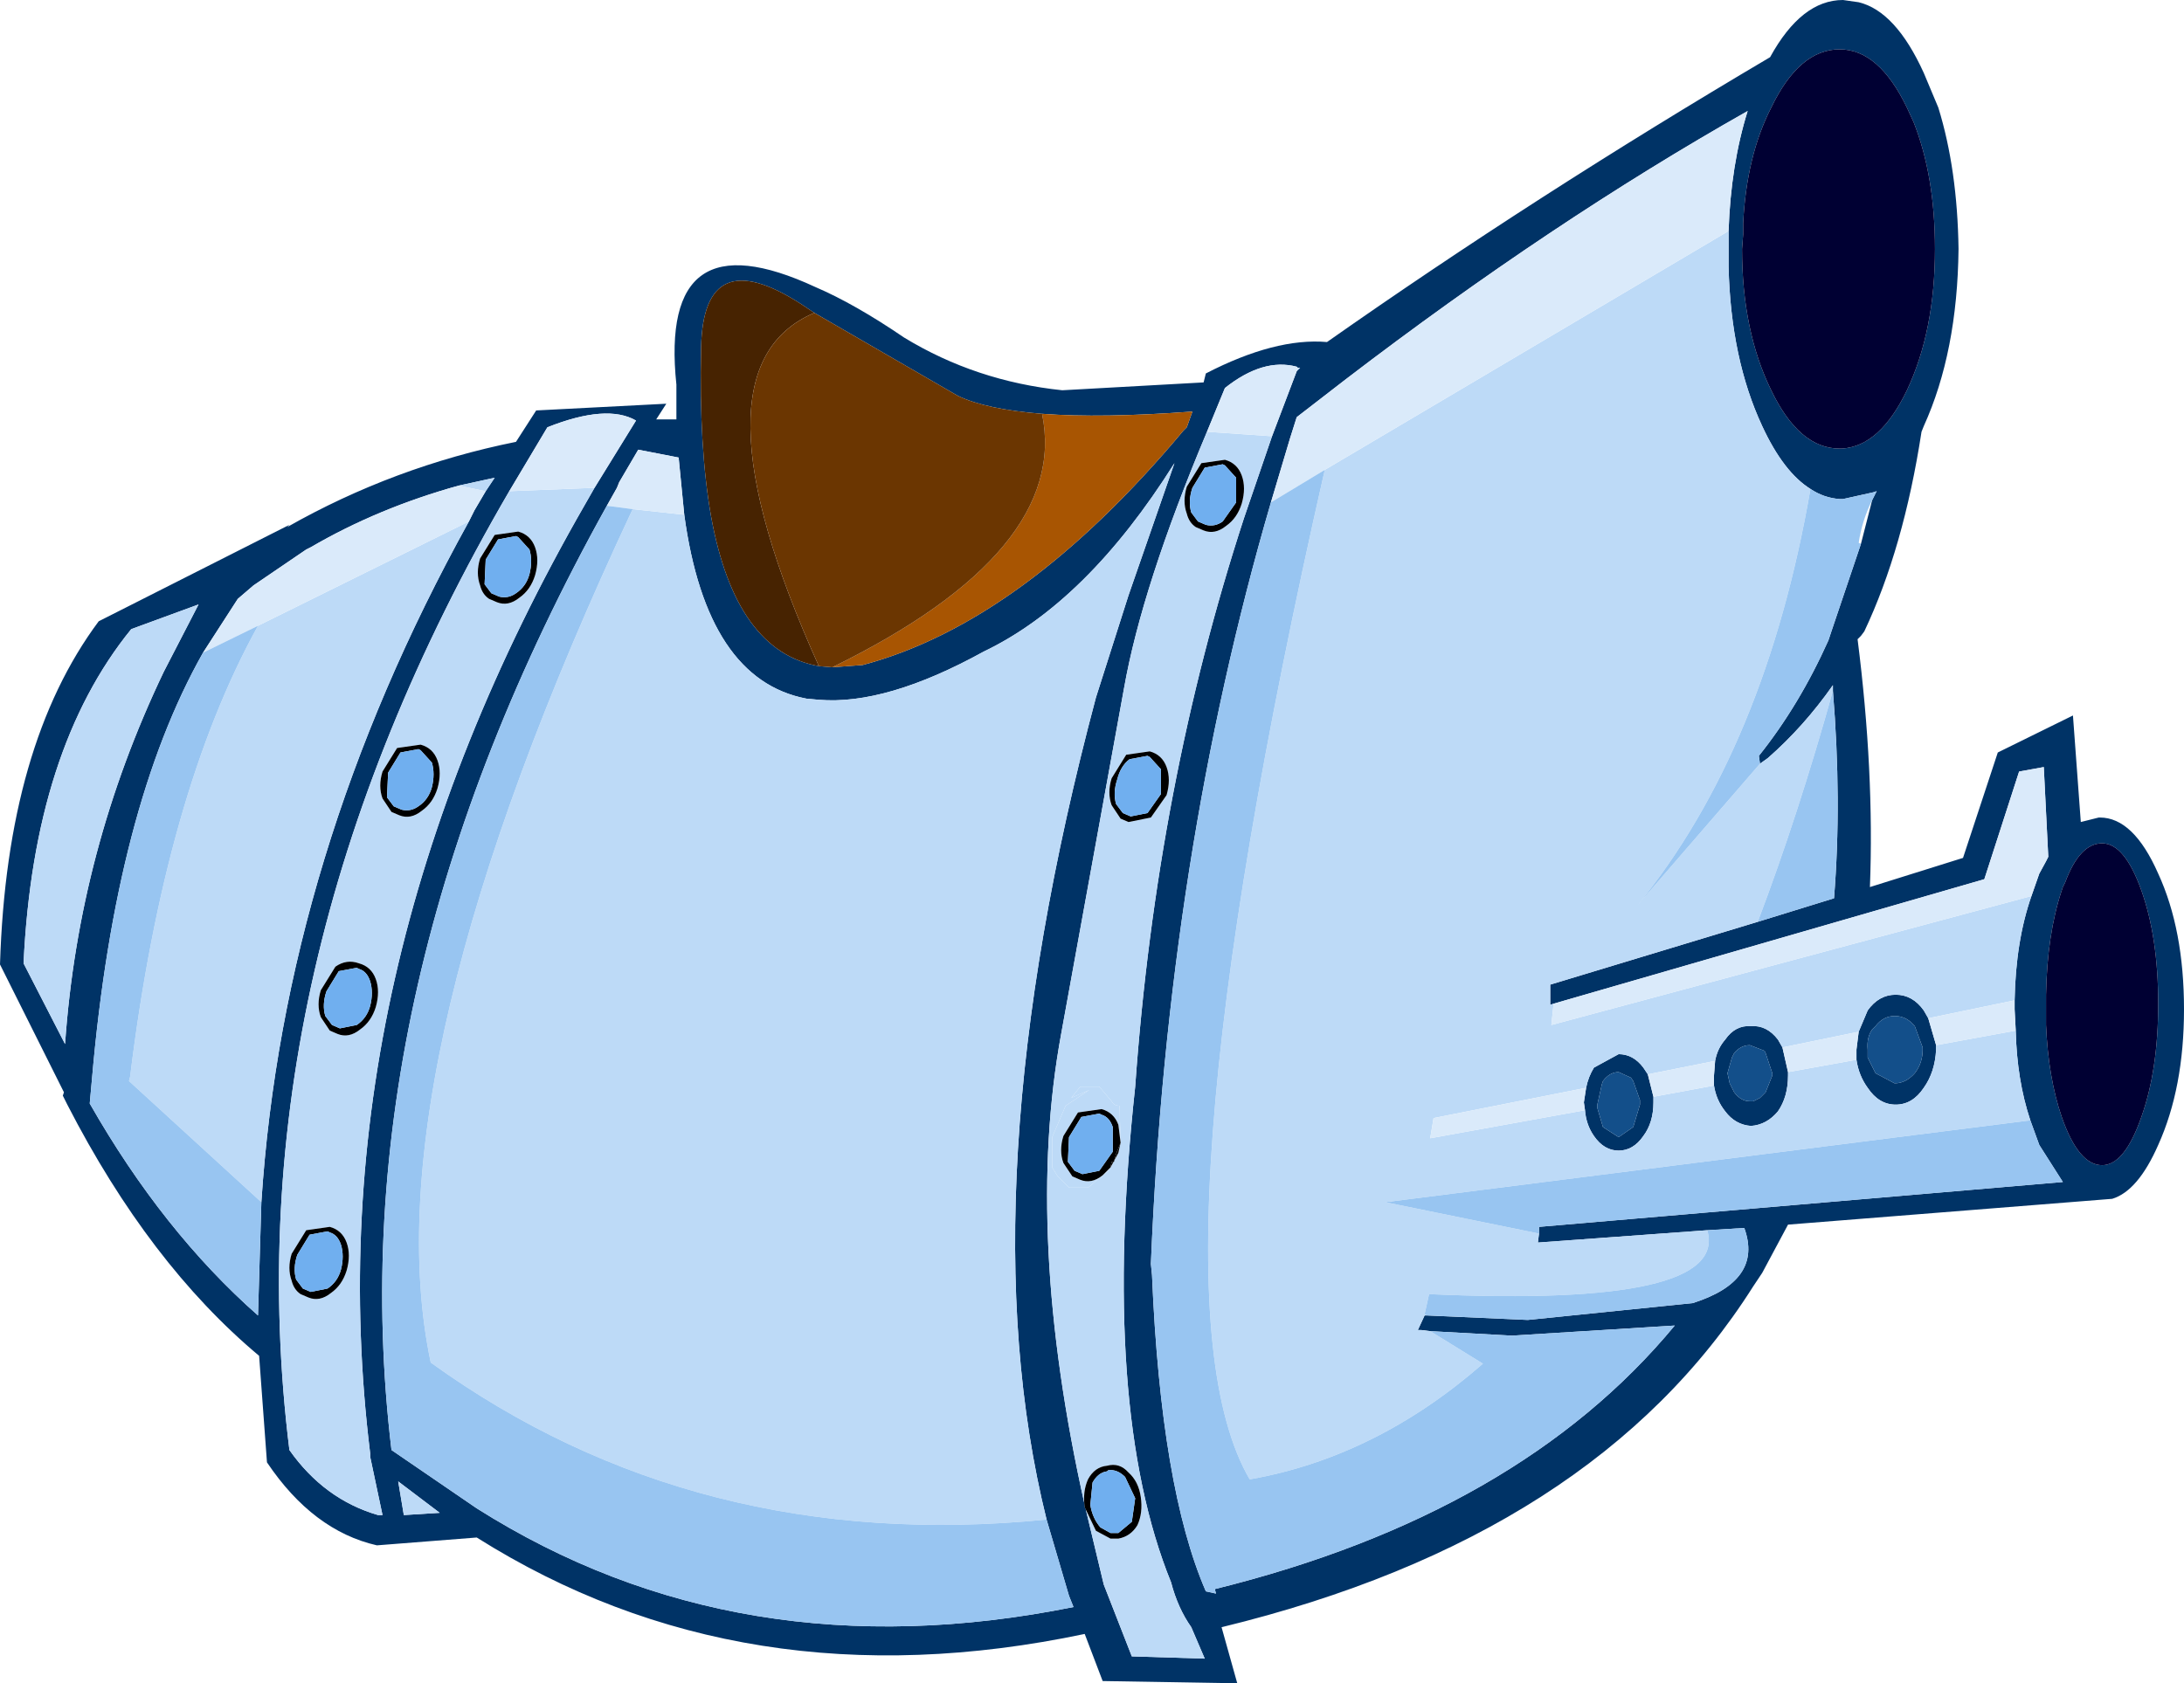
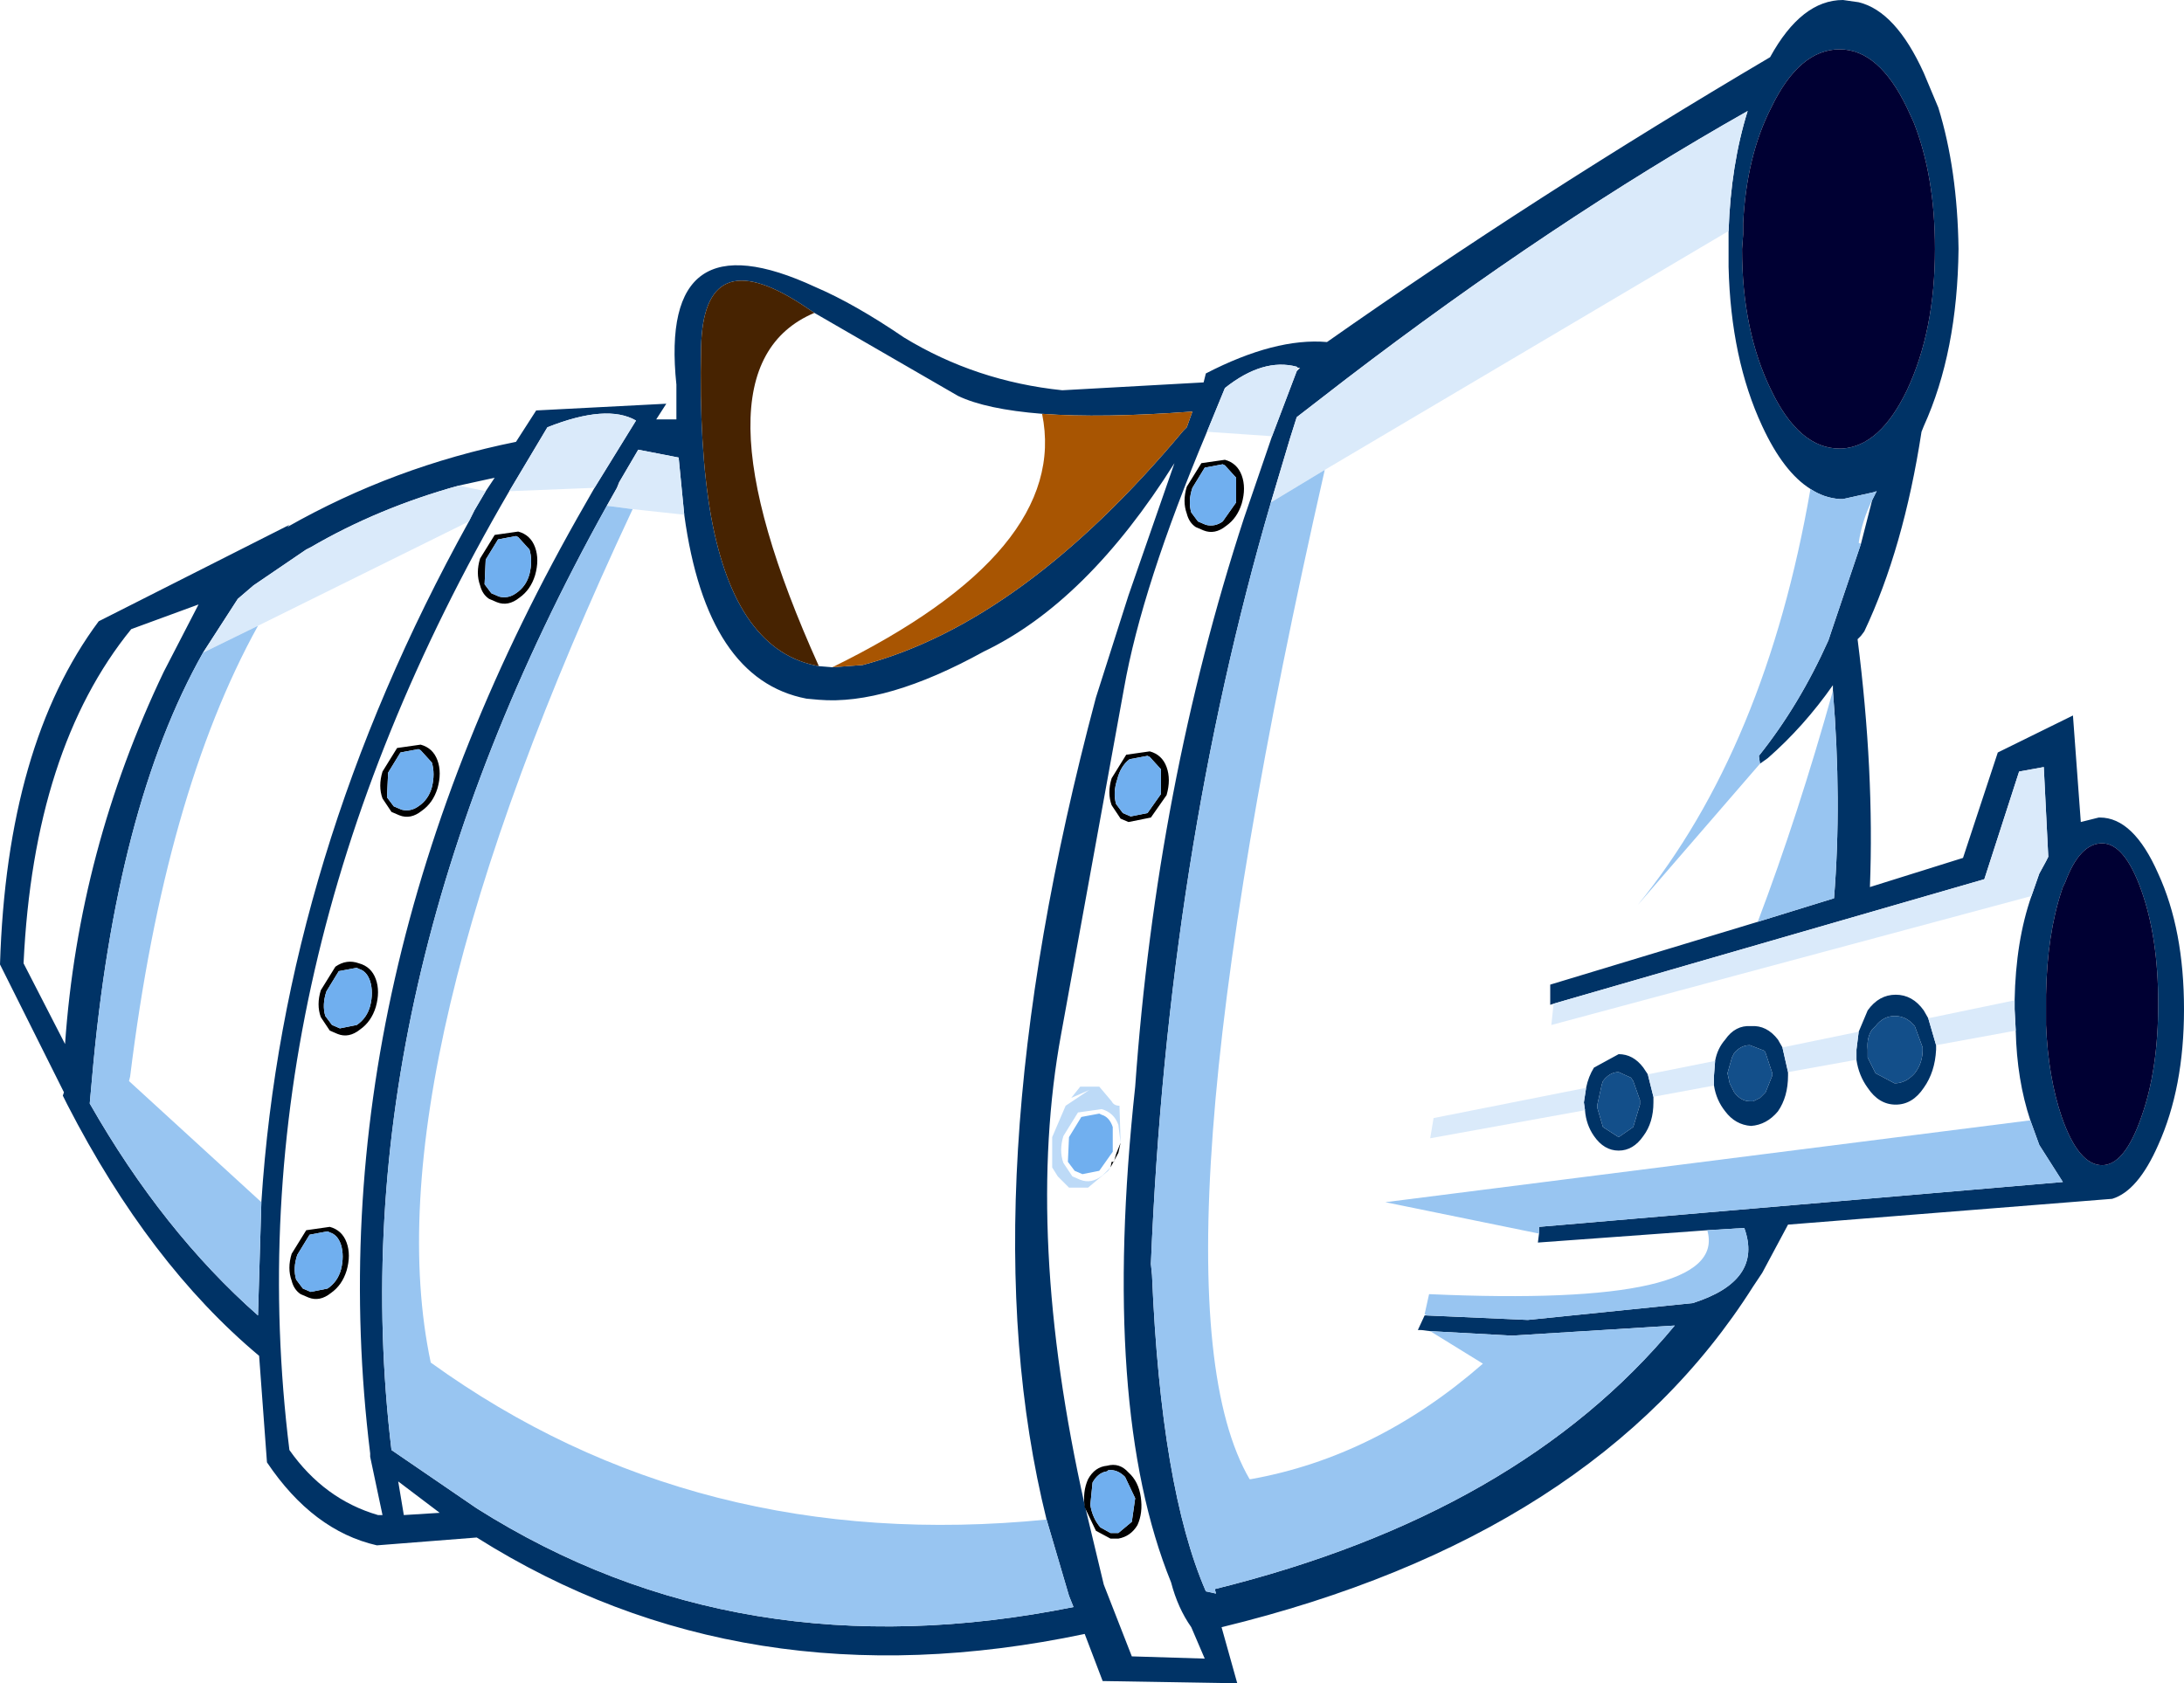
<svg xmlns="http://www.w3.org/2000/svg" height="75.05px" width="97.35px">
  <g transform="matrix(1.0, 0.0, 0.0, 1.0, 48.65, 37.55)">
    <path d="M34.2 -37.45 Q35.85 -37.05 37.1 -34.3 L37.75 -32.75 Q38.6 -30.0 38.65 -26.45 38.6 -21.85 37.1 -18.55 L37.0 -18.3 Q36.2 -13.1 34.45 -9.4 L34.3 -9.2 34.15 -9.05 Q34.9 -3.15 34.7 2.0 L38.85 0.7 40.4 -4.0 43.75 -5.65 44.1 -0.9 44.9 -1.1 44.95 -1.1 Q46.45 -1.1 47.55 1.4 48.7 3.9 48.7 7.45 48.7 10.95 47.55 13.5 46.65 15.55 45.5 15.9 L31.05 17.05 29.9 19.2 29.5 19.8 Q22.45 30.95 5.8 35.0 L6.5 37.5 0.5 37.4 -0.3 35.3 Q-15.5 38.5 -27.4 31.0 L-31.85 31.35 Q-34.7 30.7 -36.75 27.65 L-37.1 22.9 Q-42.0 18.8 -45.65 11.7 L-45.85 11.3 -45.8 11.15 -48.65 5.45 Q-48.35 -4.35 -44.25 -9.85 L-35.75 -14.15 -35.85 -14.05 Q-31.1 -16.75 -25.65 -17.85 L-24.75 -19.25 -18.95 -19.55 -19.4 -18.85 -18.5 -18.85 -18.5 -20.4 Q-19.3 -28.0 -12.3 -24.75 -10.55 -24.0 -8.35 -22.5 -5.15 -20.55 -1.3 -20.15 L5.0 -20.5 5.1 -20.9 Q8.2 -22.5 10.5 -22.3 19.75 -28.8 30.25 -35.0 31.65 -37.55 33.5 -37.55 L34.2 -37.45 M36.65 -32.1 L36.35 -32.75 Q35.1 -35.35 33.35 -35.35 31.55 -35.35 30.3 -32.75 29.2 -30.6 29.05 -27.6 L29.05 -27.1 29.0 -26.45 Q29.0 -22.8 30.3 -20.15 31.55 -17.55 33.35 -17.55 L33.45 -17.55 Q35.15 -17.65 36.35 -20.15 37.6 -22.8 37.6 -26.45 37.6 -29.7 36.65 -32.1 M32.05 -15.75 Q30.85 -16.5 29.9 -18.55 28.5 -21.55 28.4 -25.65 L28.4 -26.45 28.4 -27.25 Q28.5 -30.2 29.25 -32.6 20.5 -27.65 11.35 -20.65 L9.15 -18.95 8.85 -18.0 8.0 -15.15 Q3.4 0.6 2.65 18.8 L2.7 19.3 Q3.1 28.8 5.1 33.4 L5.55 33.5 5.5 33.3 Q19.05 29.95 26.0 21.55 L18.75 22.0 15.1 21.8 14.7 21.75 14.6 21.75 14.55 21.75 14.85 21.1 14.95 21.1 19.45 21.3 26.8 20.55 Q29.95 19.55 29.1 17.2 L27.45 17.3 19.9 17.85 19.95 17.45 19.95 17.15 43.3 15.15 42.25 13.5 41.85 12.4 Q41.25 10.6 41.2 8.4 L41.15 7.45 41.15 7.05 Q41.2 4.4 41.9 2.4 L42.25 1.4 42.55 0.85 42.65 0.65 42.45 -3.35 41.35 -3.15 39.8 1.65 20.6 7.2 20.45 7.25 20.45 6.35 29.7 3.55 33.1 2.5 Q33.45 -1.85 33.05 -6.75 L33.05 -6.9 33.05 -7.0 33.1 -7.05 33.05 -7.0 Q31.75 -5.15 30.15 -3.75 L29.8 -3.5 29.75 -3.85 Q31.55 -6.1 32.85 -9.0 L33.0 -9.45 34.3 -13.3 34.8 -15.25 35.0 -15.65 34.85 -15.6 33.5 -15.3 33.35 -15.3 Q32.65 -15.35 32.05 -15.75 M37.65 9.05 L37.65 9.25 Q37.6 10.25 37.1 10.95 36.6 11.7 35.85 11.7 35.1 11.7 34.6 10.95 34.2 10.4 34.1 9.7 L34.1 9.25 34.2 8.45 34.6 7.5 Q35.1 6.8 35.85 6.8 36.6 6.8 37.1 7.5 L37.3 7.85 37.65 9.05 M31.05 10.25 L31.05 10.4 Q31.05 11.35 30.6 12.0 30.1 12.6 29.4 12.65 28.7 12.6 28.25 12.0 27.85 11.5 27.75 10.85 L27.75 10.4 27.8 9.75 Q27.9 9.2 28.25 8.8 28.7 8.15 29.4 8.2 30.1 8.15 30.6 8.8 L30.8 9.15 31.05 10.25 M25.05 11.35 L25.05 11.6 Q25.05 12.5 24.6 13.1 24.15 13.75 23.5 13.75 22.85 13.75 22.4 13.1 22.05 12.6 22.0 11.95 L21.95 11.6 22.05 10.95 Q22.15 10.45 22.4 10.05 L23.5 9.45 Q24.15 9.45 24.6 10.05 L24.8 10.35 25.05 11.35 M9.15 -21.0 L9.25 -21.1 9.3 -21.15 9.2 -21.15 9.15 -21.2 Q7.65 -21.6 5.95 -20.25 L5.15 -18.3 Q2.25 -11.4 1.45 -6.85 L-1.35 8.55 Q-3.0 17.5 -0.3 29.55 L0.55 33.1 1.8 36.3 5.05 36.4 4.45 35.0 Q3.85 34.15 3.55 33.0 0.4 25.25 1.95 10.9 2.9 -2.5 6.8 -14.45 L8.05 -18.1 9.15 -21.0 M-11.55 -7.8 L-10.2 -7.9 Q-3.05 -9.8 4.1 -18.35 L4.25 -18.5 4.5 -19.2 Q0.45 -18.9 -2.2 -19.1 -4.7 -19.3 -5.95 -19.9 L-12.35 -23.6 -12.95 -24.0 Q-17.3 -26.8 -17.4 -22.05 -17.5 -17.6 -16.95 -14.5 -15.85 -8.5 -12.15 -7.85 L-11.55 -7.8 M-2.0 30.2 Q-5.65 15.5 0.2 -6.45 L1.65 -11.0 3.7 -16.9 Q-0.2 -10.7 -4.8 -8.5 -9.15 -6.1 -12.15 -6.35 L-12.7 -6.4 Q-17.15 -7.25 -18.15 -14.6 L-18.4 -17.15 -20.2 -17.5 -21.05 -16.05 -21.15 -15.8 -21.6 -15.0 Q-33.65 6.65 -31.2 27.1 L-27.4 29.7 Q-15.7 37.1 -0.8 34.1 L-1.0 33.6 -2.0 30.2 M47.55 7.2 Q47.55 4.25 46.8 2.15 46.05 0.05 45.05 0.05 44.05 0.05 43.4 1.8 L43.3 2.0 43.25 2.15 Q42.6 4.1 42.55 6.8 L42.55 7.2 42.55 8.15 Q42.65 10.5 43.25 12.25 44.0 14.4 45.05 14.4 46.05 14.4 46.8 12.25 47.55 10.15 47.55 7.2 M37.05 9.25 L37.05 9.15 36.7 8.2 36.5 8.0 Q36.2 7.75 35.8 7.75 35.3 7.75 34.95 8.2 L34.8 8.35 Q34.55 8.7 34.6 9.25 L34.6 9.6 34.95 10.3 35.8 10.75 Q36.3 10.75 36.7 10.3 37.05 9.85 37.05 9.25 M28.55 9.6 L28.35 10.3 28.45 10.75 28.65 11.15 Q28.95 11.55 29.35 11.55 L29.5 11.55 29.8 11.4 30.05 11.15 30.35 10.4 30.35 10.3 30.05 9.4 30.0 9.3 29.35 9.05 Q28.95 9.05 28.65 9.4 L28.55 9.6 M22.75 10.8 L22.55 11.7 22.55 11.85 22.8 12.7 23.5 13.15 24.15 12.7 24.45 11.7 24.45 11.5 24.15 10.65 24.05 10.5 23.5 10.25 Q23.1 10.25 22.8 10.65 L22.75 10.8 M-27.75 -14.3 L-27.5 -14.8 -27.0 -15.65 -26.6 -16.25 -28.2 -15.9 Q-31.8 -14.9 -34.8 -13.15 L-35.0 -13.05 -37.35 -11.45 -38.05 -10.85 -39.6 -8.45 Q-43.5 -1.55 -44.55 10.55 L-44.65 11.65 Q-41.4 17.35 -37.15 21.1 L-37.0 16.05 Q-36.0 0.6 -27.75 -14.3 M-22.15 -15.8 L-20.3 -18.8 Q-21.6 -19.55 -24.25 -18.5 L-25.95 -15.65 Q-38.4 5.7 -35.75 27.1 -34.2 29.3 -31.8 30.0 L-31.6 30.0 -32.15 27.4 -32.15 27.3 -32.15 27.25 Q-34.75 6.1 -22.55 -15.1 L-22.15 -15.8 M-39.8 -10.6 L-42.8 -9.5 Q-47.15 -4.15 -47.6 5.4 L-45.75 9.0 Q-45.15 0.35 -41.35 -7.6 L-39.8 -10.6 M-29.05 29.9 L-30.9 28.5 -30.65 30.0 -29.05 29.9" fill="#003366" fill-rule="evenodd" stroke="none" />
    <path d="M36.65 -32.1 Q37.6 -29.7 37.6 -26.45 37.6 -22.8 36.35 -20.15 35.15 -17.65 33.45 -17.55 L33.35 -17.55 Q31.55 -17.55 30.3 -20.15 29.0 -22.8 29.0 -26.45 L29.05 -27.1 29.05 -27.6 Q29.2 -30.6 30.3 -32.75 31.55 -35.35 33.35 -35.35 35.1 -35.35 36.35 -32.75 L36.65 -32.1 M47.55 7.2 Q47.55 10.15 46.8 12.25 46.05 14.4 45.05 14.4 44.0 14.4 43.25 12.25 42.65 10.5 42.55 8.15 L42.55 7.2 42.55 6.8 Q42.6 4.1 43.25 2.15 L43.3 2.0 43.4 1.8 Q44.05 0.05 45.05 0.05 46.05 0.05 46.8 2.15 47.55 4.25 47.55 7.2" fill="#000033" fill-rule="evenodd" stroke="none" />
-     <path d="M28.4 -27.25 L28.4 -26.45 28.4 -25.65 Q28.5 -21.55 29.9 -18.55 30.85 -16.5 32.05 -15.75 30.05 -4.2 24.35 2.8 L29.8 -3.5 30.15 -3.75 Q31.75 -5.15 33.05 -7.0 L33.1 -7.05 33.05 -7.0 33.05 -6.9 33.05 -6.75 Q31.5 -1.2 29.7 3.55 L20.45 6.35 20.45 7.25 20.6 7.2 20.5 8.15 41.9 2.4 Q41.2 4.4 41.15 7.05 L37.3 7.85 37.1 7.5 Q36.6 6.8 35.85 6.8 35.1 6.8 34.6 7.5 L34.2 8.45 30.8 9.15 30.6 8.8 Q30.1 8.15 29.4 8.2 28.7 8.15 28.25 8.8 27.9 9.2 27.8 9.75 L24.8 10.35 24.6 10.05 Q24.15 9.45 23.5 9.45 L22.4 10.05 Q22.15 10.45 22.05 10.95 L15.25 12.3 15.1 13.2 22.0 11.95 Q22.05 12.6 22.4 13.1 22.85 13.75 23.5 13.75 24.15 13.75 24.6 13.1 25.05 12.5 25.05 11.6 L25.05 11.35 27.75 10.85 Q27.85 11.5 28.25 12.0 28.7 12.6 29.4 12.65 30.1 12.6 30.6 12.0 31.05 11.35 31.05 10.4 L31.05 10.25 34.1 9.7 Q34.2 10.4 34.6 10.95 35.1 11.7 35.85 11.7 36.6 11.7 37.1 10.95 37.6 10.25 37.65 9.25 L37.65 9.05 41.2 8.4 Q41.25 10.6 41.85 12.4 L13.1 16.05 19.95 17.45 19.9 17.85 27.45 17.3 Q28.45 20.75 15.05 20.15 L14.85 21.05 14.95 21.1 14.85 21.1 14.55 21.75 14.6 21.75 14.7 21.75 15.1 21.8 17.45 23.25 Q12.7 27.4 7.1 28.4 L7.15 28.5 7.1 28.4 7.05 28.4 Q2.1 19.9 10.4 -16.6 L28.4 -27.25 M9.15 -21.0 L9.2 -21.15 9.15 -21.2 9.2 -21.15 9.3 -21.15 9.25 -21.1 9.15 -21.0 M5.15 -18.3 L8.05 -18.1 6.8 -14.45 Q2.9 -2.5 1.95 10.9 0.4 25.25 3.55 33.0 3.85 34.15 4.45 35.0 L5.05 36.4 1.8 36.3 0.55 33.1 -0.3 29.55 Q-3.0 17.5 -1.35 8.55 L1.45 -6.85 Q2.25 -11.4 5.15 -18.3 M5.95 -17.05 L4.9 -16.9 4.25 -15.85 Q4.05 -15.2 4.25 -14.65 4.35 -14.25 4.65 -14.05 L5.0 -13.9 Q5.5 -13.7 6.0 -14.1 6.5 -14.45 6.7 -15.1 6.9 -15.8 6.7 -16.35 6.5 -16.9 5.95 -17.05 M-18.15 -14.6 Q-17.15 -7.25 -12.7 -6.4 L-12.15 -6.35 Q-9.15 -6.1 -4.8 -8.5 -0.2 -10.7 3.7 -16.9 L1.65 -11.0 0.2 -6.45 Q-5.65 15.5 -2.0 30.2 -17.6 31.75 -29.45 23.2 -32.2 10.2 -20.45 -14.85 L-18.15 -14.6 M1.55 -3.9 L0.9 -2.85 Q0.7 -2.2 0.9 -1.65 L1.3 -1.05 1.65 -0.9 2.65 -1.1 3.35 -2.1 Q3.55 -2.8 3.35 -3.35 3.15 -3.9 2.6 -4.05 L1.55 -3.9 M1.3 13.4 L1.25 11.75 Q1.0 11.75 0.9 11.55 L0.35 10.9 -0.5 10.9 -0.9 11.4 -0.1 11.05 -1.15 11.75 -1.75 13.15 -1.75 14.5 -1.5 14.9 -1.0 15.4 -0.15 15.4 0.75 14.65 0.85 14.5 1.2 13.85 1.3 13.4 M1.65 28.1 Q1.25 27.65 0.7 27.8 0.15 27.85 -0.15 28.4 -0.4 28.95 -0.3 29.65 L0.2 30.7 0.85 31.05 1.2 31.05 Q1.75 30.95 2.05 30.45 2.3 29.9 2.2 29.2 2.1 28.5 1.65 28.1 M-27.0 -15.65 L-28.2 -15.9 -26.6 -16.25 -27.0 -15.65 M-37.15 -9.65 L-27.75 -14.3 Q-36.0 0.6 -37.0 16.05 L-42.9 10.65 -42.85 10.45 Q-41.3 -2.15 -37.15 -9.65 M-27.25 -12.65 Q-27.45 -12.0 -27.25 -11.45 -27.15 -11.05 -26.85 -10.85 L-26.5 -10.7 Q-26.0 -10.5 -25.5 -10.9 -25.0 -11.25 -24.8 -11.9 -24.6 -12.6 -24.8 -13.15 -25.0 -13.7 -25.55 -13.85 L-26.6 -13.7 -27.25 -12.65 M-22.15 -15.8 L-22.55 -15.1 Q-34.75 6.1 -32.15 27.25 L-32.15 27.3 -32.15 27.4 -31.6 30.0 -31.8 30.0 Q-34.2 29.3 -35.75 27.1 -38.4 5.7 -25.95 -15.65 L-22.15 -15.8 M-39.8 -10.6 L-41.35 -7.6 Q-45.15 0.35 -45.75 9.0 L-47.6 5.4 Q-47.15 -4.15 -42.8 -9.5 L-39.8 -10.6 M-29.9 -4.35 L-30.95 -4.2 -31.6 -3.15 Q-31.8 -2.5 -31.6 -1.95 L-31.2 -1.35 -30.85 -1.2 Q-30.35 -1.0 -29.85 -1.4 -29.35 -1.75 -29.15 -2.4 -28.95 -3.1 -29.15 -3.65 -29.35 -4.2 -29.9 -4.35 M-31.9 6.1 Q-32.1 5.55 -32.65 5.4 -33.2 5.2 -33.7 5.55 L-34.35 6.6 Q-34.55 7.25 -34.35 7.8 L-33.95 8.4 -33.6 8.55 Q-33.1 8.75 -32.6 8.35 -32.1 8.0 -31.9 7.35 -31.7 6.65 -31.9 6.1 M-35.65 19.55 Q-35.55 19.95 -35.25 20.15 L-34.9 20.3 Q-34.4 20.5 -33.9 20.1 -33.4 19.75 -33.2 19.1 -33.0 18.4 -33.2 17.85 -33.4 17.3 -33.95 17.15 L-35.0 17.3 -35.65 18.35 Q-35.85 19.0 -35.65 19.55 M-29.05 29.9 L-30.65 30.0 -30.9 28.5 -29.05 29.9" fill="#bddaf7" fill-rule="evenodd" stroke="none" />
    <path d="M28.4 -27.25 L10.4 -16.6 8.0 -15.15 8.85 -18.0 9.15 -18.95 11.35 -20.65 Q20.5 -27.65 29.25 -32.6 28.5 -30.2 28.4 -27.25 M41.2 8.4 L37.65 9.05 37.3 7.85 41.15 7.05 41.15 7.45 41.2 8.4 M34.1 9.7 L31.05 10.25 30.8 9.15 34.2 8.45 34.1 9.25 34.1 9.7 M27.75 10.85 L25.05 11.35 24.8 10.35 27.8 9.75 27.75 10.4 27.75 10.85 M22.0 11.95 L15.1 13.2 15.25 12.3 22.05 10.95 21.95 11.6 22.0 11.95 M41.9 2.4 L20.5 8.15 20.6 7.2 39.8 1.65 41.35 -3.15 42.45 -3.35 42.65 0.65 42.55 0.85 42.25 1.4 41.9 2.4 M9.15 -21.2 L9.2 -21.15 9.15 -21.0 8.05 -18.1 5.15 -18.3 5.95 -20.25 Q7.65 -21.6 9.15 -21.2 M-18.15 -14.6 L-20.45 -14.85 -21.6 -15.0 -21.15 -15.8 -21.05 -16.05 -20.2 -17.5 -18.4 -17.15 -18.15 -14.6 M-27.0 -15.65 L-27.5 -14.8 -27.75 -14.3 -37.15 -9.65 -39.6 -8.45 -38.05 -10.85 -37.35 -11.45 -35.0 -13.05 -34.8 -13.15 Q-31.8 -14.9 -28.2 -15.9 L-27.0 -15.65 M-25.95 -15.65 L-24.25 -18.5 Q-21.6 -19.55 -20.3 -18.8 L-22.15 -15.8 -25.95 -15.65" fill="#daeafa" fill-rule="evenodd" stroke="none" />
    <path d="M10.4 -16.6 Q2.1 19.9 7.05 28.4 L7.1 28.4 7.15 28.5 7.1 28.4 Q12.7 27.4 17.45 23.25 L15.1 21.8 18.75 22.0 26.0 21.55 Q19.05 29.95 5.5 33.3 L5.55 33.5 5.1 33.4 Q3.1 28.8 2.7 19.3 L2.65 18.8 Q3.4 0.6 8.0 -15.15 L10.4 -16.6 M14.95 21.1 L14.85 21.05 15.05 20.15 Q28.45 20.75 27.45 17.3 L29.1 17.2 Q29.95 19.55 26.8 20.55 L19.45 21.3 14.95 21.1 M19.95 17.45 L13.1 16.05 41.85 12.4 42.25 13.5 43.3 15.15 19.95 17.15 19.95 17.45 M29.7 3.55 Q31.5 -1.2 33.05 -6.75 33.45 -1.85 33.1 2.5 L29.7 3.55 M29.8 -3.5 L24.35 2.8 Q30.05 -4.2 32.05 -15.75 32.65 -15.35 33.35 -15.3 L33.5 -15.3 34.85 -15.6 35.0 -15.65 34.8 -15.25 Q34.35 -14.35 34.2 -13.35 L34.3 -13.3 33.0 -9.45 32.85 -9.0 Q31.55 -6.1 29.75 -3.85 L29.8 -3.5 M-20.45 -14.85 Q-32.2 10.2 -29.45 23.2 -17.6 31.75 -2.0 30.2 L-1.0 33.6 -0.8 34.1 Q-15.7 37.1 -27.4 29.7 L-31.2 27.1 Q-33.65 6.65 -21.6 -15.0 L-20.45 -14.85 M-39.6 -8.45 L-37.15 -9.65 Q-41.3 -2.15 -42.85 10.45 L-42.9 10.65 -37.0 16.05 -37.15 21.1 Q-41.4 17.35 -44.65 11.65 L-44.55 10.55 Q-43.5 -1.55 -39.6 -8.45" fill="#98c5f1" fill-rule="evenodd" stroke="none" />
    <path d="M-2.2 -19.1 Q0.45 -18.9 4.5 -19.2 L4.25 -18.5 4.1 -18.35 Q-3.05 -9.8 -10.2 -7.9 L-11.55 -7.8 Q-0.95 -13.0 -2.2 -19.1" fill="#a85502" fill-rule="evenodd" stroke="none" />
    <path d="M5.95 -17.05 Q6.5 -16.9 6.7 -16.35 6.9 -15.8 6.7 -15.1 6.5 -14.45 6.0 -14.1 5.5 -13.7 5.0 -13.9 L4.65 -14.05 Q4.35 -14.25 4.25 -14.65 4.05 -15.2 4.25 -15.85 L4.9 -16.9 5.95 -17.05 M5.85 -14.3 L6.45 -15.15 6.45 -16.25 5.95 -16.8 5.85 -16.85 5.05 -16.7 4.5 -15.8 Q4.3 -15.2 4.45 -14.7 L4.75 -14.3 5.1 -14.15 Q5.5 -14.05 5.85 -14.3 M1.55 -3.9 L2.6 -4.05 Q3.15 -3.9 3.35 -3.35 3.55 -2.8 3.35 -2.1 L2.65 -1.1 1.65 -0.9 1.3 -1.05 0.9 -1.65 Q0.7 -2.2 0.9 -2.85 L1.55 -3.9 M2.6 -3.8 L2.5 -3.85 1.7 -3.7 Q1.3 -3.4 1.15 -2.8 0.95 -2.2 1.1 -1.7 L1.4 -1.3 1.75 -1.15 2.5 -1.3 3.1 -2.15 3.1 -3.25 2.6 -3.8 M1.3 13.4 L1.2 13.85 0.85 14.5 0.9 14.25 1.0 14.25 1.1 13.9 1.3 13.4 M1.65 28.1 Q2.1 28.5 2.2 29.2 2.3 29.9 2.05 30.45 1.75 30.95 1.2 31.05 L0.85 31.05 0.2 30.7 -0.3 29.65 Q-0.4 28.95 -0.15 28.4 0.15 27.85 0.7 27.8 1.25 27.65 1.65 28.1 M0.75 28.0 L0.7 28.05 Q0.3 28.1 0.05 28.55 L-0.05 29.55 Q0.05 30.15 0.4 30.55 L0.85 30.8 1.2 30.8 1.8 30.3 1.95 29.25 1.5 28.3 Q1.15 27.95 0.75 28.0 M-25.55 -13.6 L-25.65 -13.65 -26.45 -13.5 -27.0 -12.6 -27.05 -11.5 -26.75 -11.1 -26.4 -10.95 Q-26.0 -10.85 -25.65 -11.1 -25.2 -11.4 -25.05 -11.95 -24.9 -12.55 -25.05 -13.05 L-25.55 -13.6 M-27.25 -12.65 L-26.6 -13.7 -25.55 -13.85 Q-25.0 -13.7 -24.8 -13.15 -24.6 -12.6 -24.8 -11.9 -25.0 -11.25 -25.5 -10.9 -26.0 -10.5 -26.5 -10.7 L-26.85 -10.85 Q-27.15 -11.05 -27.25 -11.45 -27.45 -12.0 -27.25 -12.65 M-29.9 -4.35 Q-29.35 -4.2 -29.15 -3.65 -28.95 -3.1 -29.15 -2.4 -29.35 -1.75 -29.85 -1.4 -30.35 -1.0 -30.85 -1.2 L-31.2 -1.35 -31.6 -1.95 Q-31.8 -2.5 -31.6 -3.15 L-30.95 -4.2 -29.9 -4.35 M-29.4 -2.45 Q-29.25 -3.05 -29.4 -3.55 L-29.9 -4.1 -30.0 -4.15 -30.8 -4.0 -31.35 -3.1 -31.4 -2.0 -31.1 -1.6 -30.75 -1.45 Q-30.35 -1.35 -30.0 -1.6 -29.55 -1.9 -29.4 -2.45 M-32.15 7.3 Q-32.0 6.7 -32.15 6.2 -32.3 5.75 -32.65 5.65 L-32.75 5.6 -33.55 5.75 -34.1 6.65 Q-34.3 7.25 -34.15 7.75 L-33.85 8.15 -33.5 8.3 -32.75 8.15 Q-32.3 7.85 -32.15 7.3 M-35.65 19.55 Q-35.85 19.0 -35.65 18.35 L-35.0 17.3 -33.95 17.15 Q-33.4 17.3 -33.2 17.85 -33.0 18.4 -33.2 19.1 -33.4 19.75 -33.9 20.1 -34.4 20.5 -34.9 20.3 L-35.25 20.15 Q-35.55 19.95 -35.65 19.55 M-31.9 6.1 Q-31.7 6.65 -31.9 7.35 -32.1 8.0 -32.6 8.35 -33.1 8.75 -33.6 8.55 L-33.95 8.4 -34.35 7.8 Q-34.55 7.25 -34.35 6.6 L-33.7 5.55 Q-33.2 5.2 -32.65 5.4 -32.1 5.55 -31.9 6.1 M-35.4 18.4 Q-35.6 19.0 -35.45 19.5 L-35.15 19.9 -34.8 20.05 -34.05 19.9 Q-33.6 19.6 -33.45 19.05 -33.3 18.45 -33.45 17.95 -33.6 17.5 -33.95 17.4 L-34.05 17.35 -34.85 17.5 -35.4 18.4" fill="#000000" fill-rule="evenodd" stroke="none" />
    <path d="M5.85 -14.3 Q5.5 -14.05 5.1 -14.15 L4.75 -14.3 4.45 -14.7 Q4.3 -15.2 4.5 -15.8 L5.05 -16.7 5.85 -16.85 5.95 -16.8 6.45 -16.25 6.45 -15.15 5.85 -14.3 M2.6 -3.8 L3.1 -3.25 3.1 -2.15 2.5 -1.3 1.75 -1.15 1.4 -1.3 1.1 -1.7 Q0.95 -2.2 1.15 -2.8 1.3 -3.4 1.7 -3.7 L2.5 -3.85 2.6 -3.8 M0.75 28.0 Q1.15 27.95 1.5 28.3 L1.95 29.25 1.8 30.3 1.2 30.8 0.85 30.8 0.4 30.55 Q0.05 30.15 -0.05 29.55 L0.05 28.55 Q0.3 28.1 0.7 28.05 L0.75 28.0 M-25.55 -13.6 L-25.05 -13.05 Q-24.9 -12.55 -25.05 -11.95 -25.2 -11.4 -25.65 -11.1 -26.0 -10.85 -26.4 -10.95 L-26.75 -11.1 -27.05 -11.5 -27.0 -12.6 -26.45 -13.5 -25.65 -13.65 -25.55 -13.6 M-29.4 -2.45 Q-29.55 -1.9 -30.0 -1.6 -30.35 -1.35 -30.75 -1.45 L-31.1 -1.6 -31.4 -2.0 -31.35 -3.1 -30.8 -4.0 -30.0 -4.15 -29.9 -4.1 -29.4 -3.55 Q-29.25 -3.05 -29.4 -2.45 M-32.15 7.3 Q-32.3 7.85 -32.75 8.15 L-33.5 8.3 -33.85 8.15 -34.15 7.75 Q-34.3 7.25 -34.1 6.65 L-33.55 5.75 -32.75 5.6 -32.65 5.65 Q-32.3 5.75 -32.15 6.2 -32.0 6.7 -32.15 7.3 M-35.4 18.4 L-34.85 17.5 -34.05 17.35 -33.95 17.4 Q-33.6 17.5 -33.45 17.95 -33.3 18.45 -33.45 19.05 -33.6 19.6 -34.05 19.9 L-34.8 20.05 -35.15 19.9 -35.45 19.5 Q-35.6 19.0 -35.4 18.4" fill="#70afef" fill-rule="evenodd" stroke="none" />
    <path d="M28.55 9.6 L28.65 9.4 Q28.95 9.05 29.35 9.05 L30.0 9.3 30.05 9.4 30.35 10.3 30.35 10.4 30.05 11.15 29.8 11.4 29.5 11.55 29.35 11.55 Q28.95 11.55 28.65 11.15 L28.45 10.75 28.35 10.3 28.55 9.6 M37.05 9.25 Q37.05 9.85 36.7 10.3 36.3 10.75 35.8 10.75 L34.95 10.3 34.6 9.6 34.6 9.25 Q34.55 8.7 34.8 8.35 L34.95 8.2 Q35.3 7.75 35.8 7.75 36.2 7.75 36.5 8.0 L36.7 8.2 37.05 9.15 37.05 9.25 M22.75 10.8 L22.8 10.65 Q23.1 10.25 23.5 10.25 L24.05 10.5 24.15 10.65 24.45 11.5 24.45 11.7 24.15 12.7 23.5 13.15 22.8 12.7 22.55 11.85 22.55 11.7 22.75 10.8" fill="#134f8a" fill-rule="evenodd" stroke="none" />
    <path d="M-12.15 -7.85 Q-15.85 -8.5 -16.95 -14.5 -17.5 -17.6 -17.4 -22.05 -17.3 -26.8 -12.95 -24.0 L-12.35 -23.6 Q-18.15 -21.15 -12.15 -7.85" fill="#472301" fill-rule="evenodd" stroke="none" />
-     <path d="M-2.2 -19.1 Q-0.95 -13.0 -11.55 -7.8 L-12.15 -7.85 Q-18.15 -21.15 -12.35 -23.6 L-5.95 -19.9 Q-4.7 -19.3 -2.2 -19.1" fill="#6b3601" fill-rule="evenodd" stroke="none" />
    <path d="M1.3 13.4 L1.2 12.6 Q1.0 12.05 0.45 11.9 L-0.6 12.05 -1.25 13.1 Q-1.45 13.75 -1.25 14.3 L-0.85 14.9 -0.5 15.05 Q0.0 15.25 0.5 14.85 L0.85 14.5 0.75 14.65 -0.15 15.4 -1.0 15.4 -1.5 14.9 -1.75 14.5 -1.75 13.15 -1.15 11.75 -0.1 11.05 -0.9 11.4 -0.5 10.9 0.35 10.9 0.9 11.55 Q1.0 11.75 1.25 11.75 L1.3 13.4" fill="#bddaf7" fill-rule="evenodd" stroke="none" />
-     <path d="M0.35 12.1 L-0.45 12.25 -1.0 13.15 -1.05 14.25 -0.75 14.65 -0.4 14.8 0.35 14.65 0.95 13.8 0.95 12.7 Q0.8 12.25 0.45 12.15 L0.35 12.1 M0.85 14.5 L0.5 14.85 Q0.0 15.25 -0.5 15.05 L-0.85 14.9 -1.25 14.3 Q-1.45 13.75 -1.25 13.1 L-0.6 12.05 0.45 11.9 Q1.0 12.05 1.2 12.6 L1.3 13.4 1.1 13.9 1.0 14.25 0.9 14.25 0.85 14.5" fill="#000000" fill-rule="evenodd" stroke="none" />
    <path d="M0.35 12.1 L0.45 12.15 Q0.8 12.25 0.95 12.7 L0.95 13.8 0.35 14.65 -0.4 14.8 -0.75 14.65 -1.05 14.25 -1.0 13.15 -0.45 12.25 0.35 12.1" fill="#70afef" fill-rule="evenodd" stroke="none" />
  </g>
</svg>